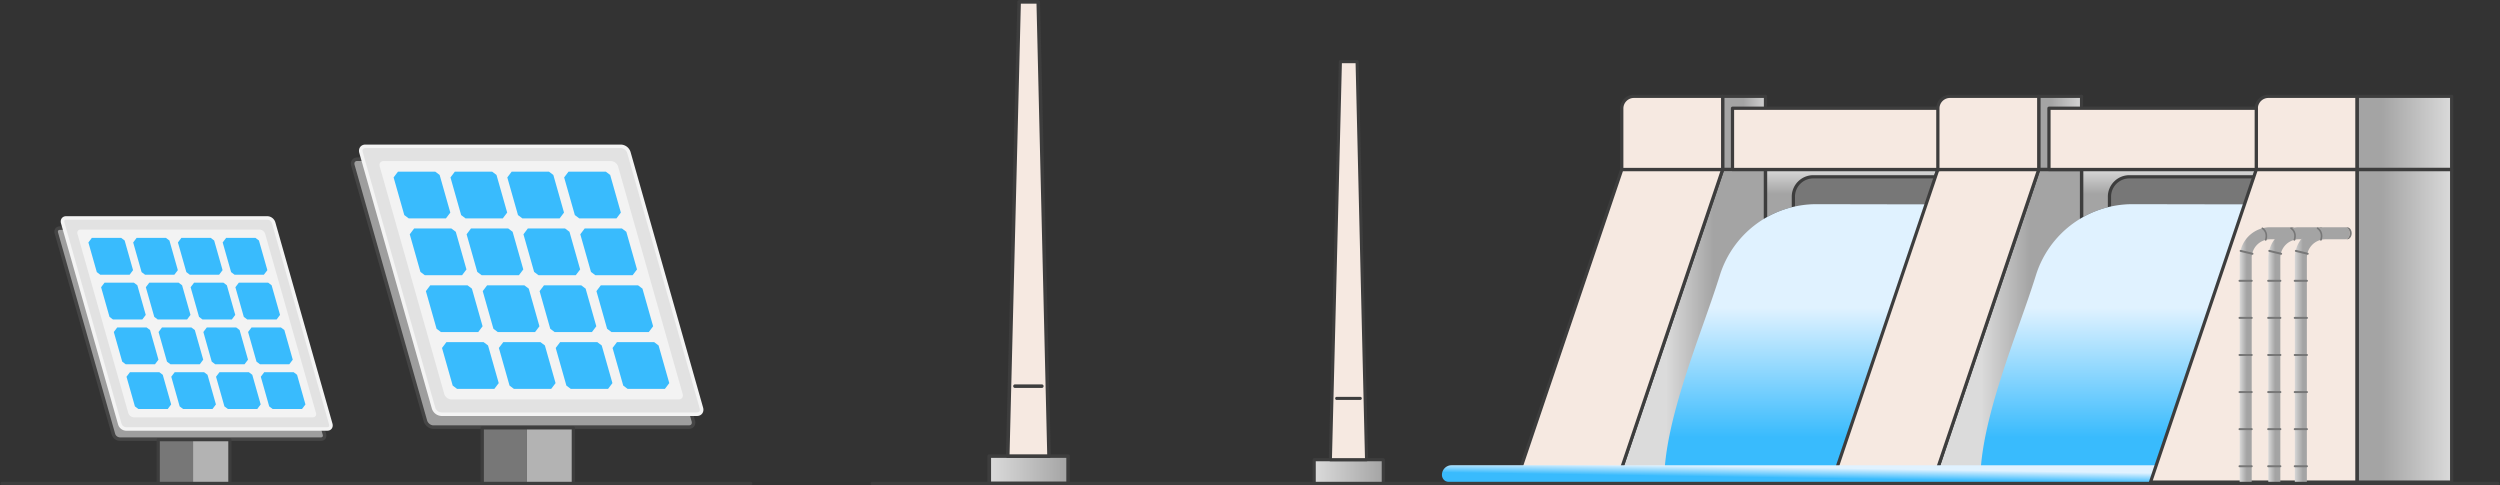
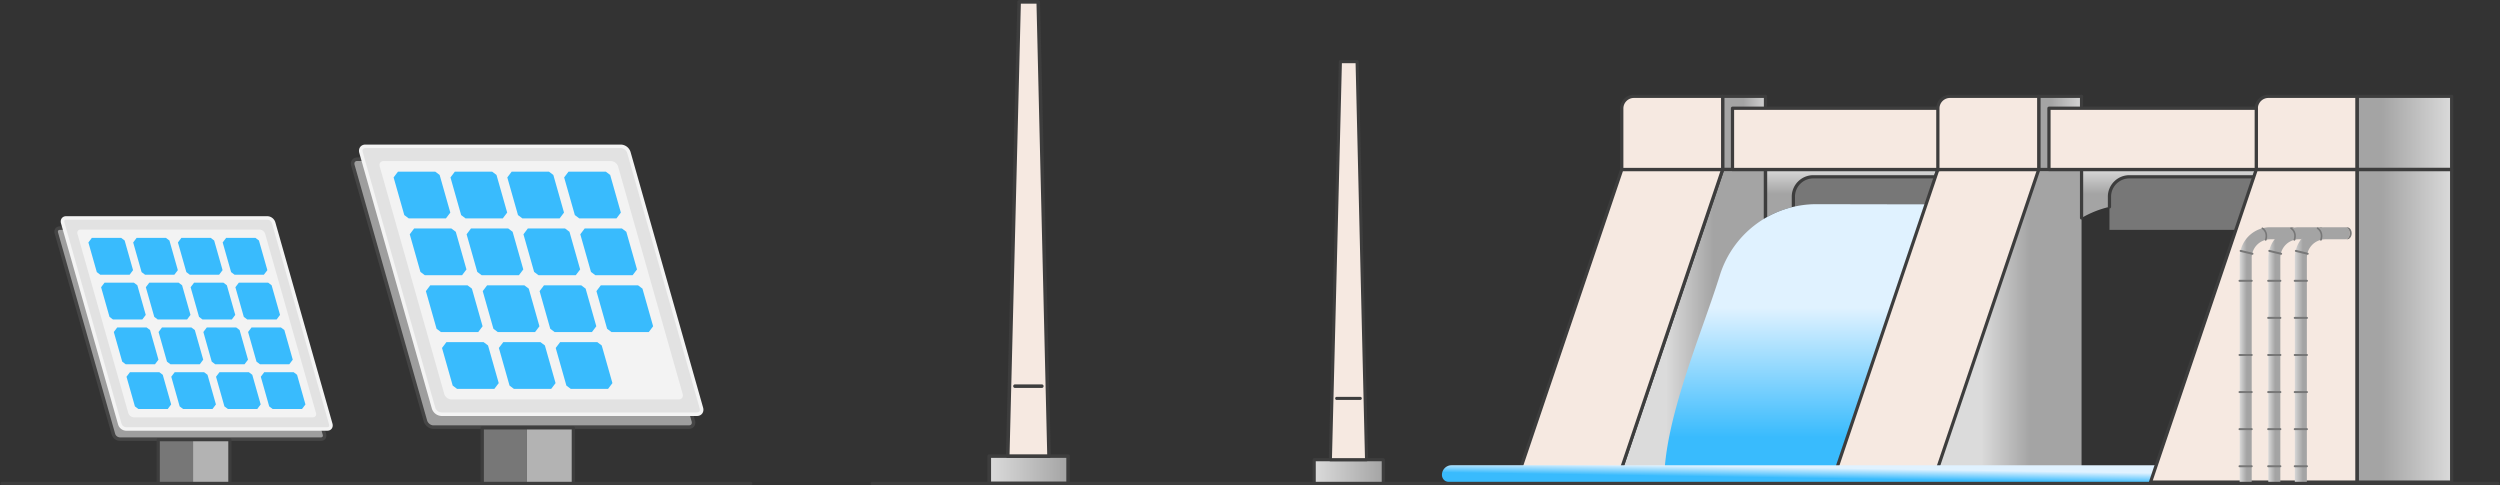
<svg xmlns="http://www.w3.org/2000/svg" xmlns:xlink="http://www.w3.org/1999/xlink" viewBox="0 0 3085.66 599">
  <rect x="0" y="0" width="3085.66" height="599" fill="#333333" stroke="none" />
  <defs>
    <style>.cls-1{fill:url(#Degradado_sin_nombre_74);}.cls-2{fill:url(#Degradado_sin_nombre_74-2);}.cls-3{fill:#3d3d3d;}.cls-4{fill:#f6e9e1;}.cls-5{fill:url(#Degradado_sin_nombre_74-3);}.cls-12,.cls-6,.cls-8{fill:none;stroke-linecap:round;stroke-linejoin:round;}.cls-6{stroke:#3d3d3d;stroke-width:4px;}.cls-7{fill:#9e9e9e;}.cls-8{stroke:#454545;}.cls-12,.cls-8{stroke-width:4.34px;}.cls-9{fill:#e2e2e2;}.cls-10{fill:#f3f3f3;}.cls-11{fill:#39bbfd;}.cls-12{stroke:#f4f4f4;}.cls-13{fill:#b3b3b3;}.cls-14{fill:#777;}.cls-15{fill:url(#Degradado_sin_nombre_74-4);}.cls-16{fill:url(#Degradado_sin_nombre_74-5);}.cls-17{fill:url(#Degradado_sin_nombre_74-6);}.cls-18{fill:url(#Degradado_sin_nombre_74-7);}.cls-19{fill:url(#Degradado_sin_nombre_74-8);}.cls-20,.cls-21,.cls-24{isolation:isolate;}.cls-20{fill:url(#Degradado_sin_nombre_6);}.cls-21{fill:url(#Degradado_sin_nombre_6-2);}.cls-22{fill:url(#Degradado_sin_nombre_74-9);}.cls-23{fill:url(#Degradado_sin_nombre_74-10);}.cls-24{fill:url(#Degradado_sin_nombre_6-3);}.cls-25{fill:url(#Degradado_sin_nombre_74-11);}.cls-26{fill:url(#Degradado_sin_nombre_74-12);}.cls-27{fill:url(#Degradado_sin_nombre_74-13);}</style>
    <linearGradient id="Degradado_sin_nombre_74" x1="2574.81" y1="164.06" x2="2531.45" y2="164.06" gradientUnits="userSpaceOnUse">
      <stop offset="0" stop-color="#dbdbdb" />
      <stop offset="1" stop-color="#a4a4a4" />
    </linearGradient>
    <linearGradient id="Degradado_sin_nombre_74-2" x1="1221.04" y1="579.83" x2="1318.32" y2="579.83" xlink:href="#Degradado_sin_nombre_74" />
    <linearGradient id="Degradado_sin_nombre_74-3" x1="1622.07" y1="582.18" x2="1707.33" y2="582.18" xlink:href="#Degradado_sin_nombre_74" />
    <linearGradient id="Degradado_sin_nombre_74-4" x1="2186.13" y1="164.06" x2="2151.82" y2="164.06" xlink:href="#Degradado_sin_nombre_74" />
    <linearGradient id="Degradado_sin_nombre_74-5" x1="2678.23" y1="207.46" x2="2678.23" y2="239.44" xlink:href="#Degradado_sin_nombre_74" />
    <linearGradient id="Degradado_sin_nombre_74-6" x1="2288.09" y1="207.46" x2="2288.09" y2="239.44" xlink:href="#Degradado_sin_nombre_74" />
    <linearGradient id="Degradado_sin_nombre_74-7" x1="2056.39" y1="402.13" x2="2114.98" y2="402.13" xlink:href="#Degradado_sin_nombre_74" />
    <linearGradient id="Degradado_sin_nombre_74-8" x1="2445.39" y1="402.13" x2="2506.1" y2="402.13" xlink:href="#Degradado_sin_nombre_74" />
    <linearGradient id="Degradado_sin_nombre_6" x1="2215.62" y1="379.69" x2="2215.62" y2="540.19" gradientUnits="userSpaceOnUse">
      <stop offset="0" stop-color="#e0f2ff" />
      <stop offset="1" stop-color="#39bbfd" />
    </linearGradient>
    <linearGradient id="Degradado_sin_nombre_6-2" x1="2607.2" y1="379.69" x2="2607.2" y2="540.19" xlink:href="#Degradado_sin_nombre_6" />
    <linearGradient id="Degradado_sin_nombre_74-9" x1="3027.51" y1="402.13" x2="2939.7" y2="402.13" xlink:href="#Degradado_sin_nombre_74" />
    <linearGradient id="Degradado_sin_nombre_74-10" x1="3027.51" y1="164.06" x2="2939.7" y2="164.06" xlink:href="#Degradado_sin_nombre_74" />
    <linearGradient id="Degradado_sin_nombre_6-3" x1="2220.64" y1="577.1" x2="2220.44" y2="589.96" xlink:href="#Degradado_sin_nombre_6" />
    <linearGradient id="Degradado_sin_nombre_74-11" x1="2763.89" y1="437.76" x2="2773.04" y2="437.76" xlink:href="#Degradado_sin_nombre_74" />
    <linearGradient id="Degradado_sin_nombre_74-12" x1="2799.45" y1="437.76" x2="2808.07" y2="437.76" xlink:href="#Degradado_sin_nombre_74" />
    <linearGradient id="Degradado_sin_nombre_74-13" x1="2831.46" y1="437.76" x2="2842.34" y2="437.76" xlink:href="#Degradado_sin_nombre_74" />
  </defs>
  <title>base</title>
  <g id="Capa_2" data-name="Capa 2">
    <rect class="cls-1" x="2516.34" y="118.9" width="52.86" height="90.32" />
    <rect class="cls-2" x="1221.04" y="562.96" width="97.27" height="33.73" />
    <path class="cls-3" d="M1318.32,598.89H1221a2.19,2.19,0,0,1-2.19-2.2V563a2.19,2.19,0,0,1,2.19-2.19h97.28a2.19,2.19,0,0,1,2.19,2.19v33.73A2.19,2.19,0,0,1,1318.32,598.89Zm-95.08-4.39h92.88V565.15h-92.88Z" />
    <polygon class="cls-4" points="1294.78 562.96 1243.79 562.96 1257.91 2.31 1281.45 2.31 1294.78 562.96" />
    <path class="cls-3" d="M1294.78,565.15h-51a2.19,2.19,0,0,1-2.19-2.25L1255.72,2.24a2.2,2.2,0,0,1,2.19-2.13h23.54a2.2,2.2,0,0,1,2.19,2.13L1297,562.9a2.23,2.23,0,0,1-.62,1.59A2.18,2.18,0,0,1,1294.78,565.15Zm-48.73-4.38h46.48L1279.31,4.5H1260Z" />
    <path class="cls-3" d="M1285.89,478.82h-33.15a2.19,2.19,0,0,1,0-4.38h33.15a2.19,2.19,0,1,1,0,4.38Z" />
    <rect class="cls-5" x="1622.07" y="567.4" width="85.25" height="29.56" />
    <path class="cls-3" d="M1707.33,598.89h-85.26a1.92,1.92,0,0,1-1.92-1.93V567.4a1.92,1.92,0,0,1,1.92-1.92h85.26a1.92,1.92,0,0,1,1.92,1.92V597A1.92,1.92,0,0,1,1707.33,598.89ZM1624,595h81.41V569.32H1624Z" />
    <polygon class="cls-4" points="1686.7 567.4 1642.01 567.4 1654.39 76.03 1675.01 76.03 1686.7 567.4" />
    <path class="cls-3" d="M1686.7,569.32H1642a1.91,1.91,0,0,1-1.92-2L1652.47,76a1.92,1.92,0,0,1,1.92-1.87H1675a1.93,1.93,0,0,1,1.93,1.87l11.68,491.38a1.89,1.89,0,0,1-.54,1.39A1.93,1.93,0,0,1,1686.7,569.32ZM1644,565.48h40.74L1673.15,78h-16.9Z" />
    <path class="cls-3" d="M1678.91,493.66h-29.06a1.92,1.92,0,1,1,0-3.84h29.06a1.92,1.92,0,0,1,0,3.84Z" />
    <line class="cls-6" x1="2.58" y1="596.68" x2="926.57" y2="596.68" />
    <path class="cls-7" d="M756.52,196.52H441c-4.19,0-6.62,3.39-5.43,7.57l89.53,315.5c1.19,4.18,5.55,7.58,9.73,7.58h315.5c4.18,0,6.61-3.4,5.42-7.58l-89.53-315.5A10.82,10.82,0,0,0,756.52,196.52Z" />
    <path class="cls-8" d="M756.52,196.52H441c-4.19,0-6.62,3.39-5.43,7.57l89.53,315.5c1.19,4.18,5.55,7.58,9.73,7.58h315.5c4.18,0,6.61-3.4,5.42-7.58l-89.53-315.5A10.82,10.82,0,0,0,756.52,196.52Z" />
    <path class="cls-9" d="M766.46,180.61H451c-4.19,0-6.62,3.39-5.43,7.58l89.54,315.49a10.81,10.81,0,0,0,9.72,7.58H860.3c4.18,0,6.61-3.4,5.43-7.58L776.19,188.19A10.81,10.81,0,0,0,766.46,180.61Z" />
    <path class="cls-10" d="M754.25,198.82H473.52c-3.72,0-5.89,3-4.83,6.75L548.36,486.3A9.63,9.63,0,0,0,557,493H837.75c3.72,0,5.88-3,4.83-6.74L762.91,205.57A9.63,9.63,0,0,0,754.25,198.82Z" />
    <path class="cls-11" d="M550.41,269.53h-46L499,265.45,485.82,219l5.4-7.15h46l5.41,4.08,13.18,46.46Z" />
    <path class="cls-11" d="M620.58,269.53h-46l-5.4-4.08L556,219l5.41-7.15h46l5.4,4.08L626,262.38Z" />
    <path class="cls-11" d="M690.74,269.53h-46l-5.41-4.08L626.15,219l5.4-7.15h46l5.41,4.08,13.18,46.46Z" />
    <path class="cls-11" d="M760.91,269.53h-46l-5.4-4.08L696.31,219l5.41-7.15h46l5.4,4.08,13.18,46.46Z" />
    <path class="cls-11" d="M570.33,339.69h-46l-5.41-4.08-13.18-46.45,5.4-7.15h46l5.41,4.08,13.18,46.45Z" />
    <path class="cls-11" d="M640.49,339.69h-46l-5.4-4.08L575.9,289.16c2.24-3,3.15-4.18,5.4-7.15h46l5.4,4.08,13.19,46.45Z" />
    <path class="cls-11" d="M710.66,339.69h-46l-5.41-4.08-13.18-46.45,5.4-7.15h46l5.41,4.08,13.18,46.45Z" />
    <path class="cls-11" d="M780.82,339.69h-46l-5.4-4.08-13.18-46.45c2.24-3,3.15-4.18,5.4-7.15h46l5.4,4.08,13.19,46.45Z" />
    <path class="cls-11" d="M590.24,409.86h-46l-5.4-4.08-13.19-46.46,5.41-7.15h46l5.4,4.08,13.18,46.46Z" />
    <path class="cls-11" d="M660.4,409.86h-46l-5.4-4.08-13.18-46.46,5.4-7.15h46l5.41,4.08,13.18,46.46Z" />
    <path class="cls-11" d="M730.57,409.86h-46l-5.4-4.08L666,359.32l5.41-7.15h46l5.4,4.08L736,402.71Z" />
    <path class="cls-11" d="M800.73,409.86h-46l-5.4-4.08-13.18-46.46,5.4-7.15h46l5.41,4.08,13.18,46.46Z" />
    <path class="cls-11" d="M610.15,480h-46l-5.4-4.08-13.19-46.45,5.41-7.15h46l5.4,4.08,13.19,46.45Z" />
    <path class="cls-11" d="M680.32,480h-46l-5.41-4.08-13.18-46.45,5.4-7.15h46l5.41,4.08,13.18,46.45Z" />
    <path class="cls-11" d="M750.48,480h-46l-5.4-4.08-13.19-46.45,5.41-7.15h46l5.4,4.08,13.19,46.45Z" />
-     <path class="cls-11" d="M820.65,480h-46l-5.41-4.08-13.18-46.45,5.4-7.15h46l5.41,4.08,13.18,46.45Z" />
    <path class="cls-12" d="M766.46,180.61H451c-4.19,0-6.62,3.39-5.43,7.58l89.54,315.49a10.81,10.81,0,0,0,9.72,7.58H860.3c4.18,0,6.61-3.4,5.43-7.58L776.19,188.19A10.81,10.81,0,0,0,766.46,180.61Z" />
    <rect class="cls-13" x="649.87" y="528.08" width="57.77" height="68.6" />
    <rect class="cls-14" x="595.24" y="528.08" width="54.63" height="68.6" />
    <rect class="cls-6" x="595.24" y="528.08" width="112.4" height="68.6" />
    <path class="cls-7" d="M322.26,281.56H73.82c-3.29,0-5.21,2.68-4.27,6L140.05,536a8.53,8.53,0,0,0,7.67,6H396.16c3.29,0,5.21-2.67,4.27-6l-70.5-248.44A8.54,8.54,0,0,0,322.26,281.56Z" />
    <path class="cls-8" d="M322.26,281.56H73.82c-3.29,0-5.21,2.68-4.27,6L140.05,536a8.53,8.53,0,0,0,7.67,6H396.16c3.29,0,5.21-2.67,4.27-6l-70.5-248.44A8.54,8.54,0,0,0,322.26,281.56Z" />
    <path class="cls-9" d="M330.09,269H81.65c-3.29,0-5.21,2.67-4.27,6l70.5,248.45a8.53,8.53,0,0,0,7.66,6H404c3.29,0,5.2-2.67,4.27-6L337.75,275A8.51,8.51,0,0,0,330.09,269Z" />
    <path class="cls-10" d="M320.48,283.38H99.41c-2.93,0-4.63,2.38-3.8,5.31l62.73,221.07a7.6,7.6,0,0,0,6.82,5.31H386.23c2.93,0,4.63-2.38,3.8-5.31L327.29,288.69A7.58,7.58,0,0,0,320.48,283.38Z" />
    <path class="cls-11" d="M160,339.06H123.73c-1.58-1.19-2.68-2-4.25-3.22l-10.39-36.58,4.26-5.63h36.23l4.26,3.22,10.38,36.58Z" />
    <path class="cls-11" d="M215.22,339.06H179l-4.25-3.22-10.38-36.58,4.25-5.63h36.23l4.26,3.22,10.38,36.58Z" />
    <path class="cls-11" d="M270.47,339.06H234.24L230,335.84,219.6,299.26l4.26-5.63h36.23l4.25,3.22,10.38,36.58Z" />
    <path class="cls-11" d="M325.72,339.06H289.49l-4.26-3.22-10.38-36.58,4.26-5.63h36.23l4.25,3.22L330,333.43Z" />
    <path class="cls-11" d="M175.64,394.31H139.41l-4.25-3.21-10.38-36.58,4.25-5.63h36.23l4.26,3.21,10.38,36.58Z" />
    <path class="cls-11" d="M230.9,394.31H194.66l-4.25-3.21L180,354.52l4.25-5.63h36.23l4.26,3.21,10.38,36.58Z" />
    <path class="cls-11" d="M286.15,394.31H249.92l-4.26-3.21-10.38-36.58c1.77-2.35,2.49-3.29,4.26-5.63h36.23L280,352.1l10.38,36.58Z" />
    <path class="cls-11" d="M341.4,394.31H305.17l-4.26-3.21-10.38-36.58c1.77-2.35,2.49-3.29,4.26-5.63H331l4.25,3.21,10.39,36.58Z" />
    <path class="cls-11" d="M191.32,449.57H155.09l-4.25-3.22-10.38-36.58,4.25-5.63h36.23l4.26,3.21,10.38,36.58Z" />
    <path class="cls-11" d="M246.58,449.57H210.34c-1.57-1.2-2.67-2-4.25-3.22l-10.38-36.58,4.25-5.63h36.23l4.26,3.21,10.38,36.58Z" />
    <path class="cls-11" d="M301.83,449.57H265.6l-4.26-3.22L251,409.77l4.26-5.63h36.23l4.25,3.21,10.38,36.58Z" />
    <path class="cls-11" d="M357.08,449.57H320.85l-4.26-3.22-10.38-36.58,4.26-5.63H346.7l4.26,3.21,10.38,36.58Z" />
    <path class="cls-11" d="M207,504.82H170.77l-4.25-3.22L156.14,465l4.25-5.63h36.23l4.26,3.22,10.38,36.58Z" />
    <path class="cls-11" d="M262.26,504.82H226l-4.25-3.22L211.39,465l4.25-5.63h36.23l4.26,3.22,10.38,36.58Z" />
    <path class="cls-11" d="M317.51,504.82H281.28L277,501.6,266.64,465l4.26-5.63h36.23l4.25,3.22,10.38,36.58Z" />
    <path class="cls-11" d="M372.76,504.82H336.53l-4.26-3.22L321.89,465l4.26-5.63h36.23l4.26,3.22L377,499.19Z" />
    <path class="cls-12" d="M330.09,269H81.65c-3.29,0-5.21,2.67-4.27,6l70.5,248.45a8.53,8.53,0,0,0,7.66,6H404c3.29,0,5.2-2.67,4.27-6L337.75,275A8.51,8.51,0,0,0,330.09,269Z" />
    <rect class="cls-13" x="238.28" y="542.66" width="45.49" height="54.02" />
    <rect class="cls-14" x="195.26" y="542.66" width="43.02" height="54.02" />
    <rect class="cls-6" x="195.26" y="542.66" width="88.51" height="54.02" />
    <rect class="cls-15" x="2126.9" y="118.9" width="52.86" height="90.32" />
    <rect class="cls-6" x="2126.21" y="118.9" width="52.86" height="90.32" />
    <path class="cls-14" d="M2784,218.23l-23.37,65.49h-157V242.8a24.57,24.57,0,0,1,24.57-24.57Z" />
    <path class="cls-16" d="M2787.25,209.22l-3.21,9H2628.2a24.57,24.57,0,0,0-24.57,24.57v12.52A124.8,124.8,0,0,0,2569.2,269V209.22Z" />
    <path class="cls-17" d="M2397.11,209.22l-3.21,9H2238.07a24.58,24.58,0,0,0-24.58,24.57v12.52A124.61,124.61,0,0,0,2179.07,269V209.22Z" />
    <path class="cls-14" d="M2393.9,218.23l-23.37,65.49h-157V242.8a24.58,24.58,0,0,1,24.58-24.57Z" />
    <polygon class="cls-18" points="2179.07 209.22 2179.07 595.04 1995.69 595.04 2002.73 574.25 2126.21 209.22 2179.07 209.22" />
    <polygon class="cls-19" points="2569.2 209.22 2569.2 595.04 2385.83 595.04 2392.86 574.25 2516.34 209.22 2569.2 209.22" />
    <polygon class="cls-6" points="2179.07 209.22 2179.07 595.04 1995.69 595.04 2002.73 574.25 2126.21 209.22 2179.07 209.22" />
-     <polygon class="cls-6" points="2569.2 209.22 2569.2 595.04 2385.83 595.04 2392.86 574.25 2516.34 209.22 2569.2 209.22" />
    <path class="cls-6" d="M2179.07,269V209.22h212.75l-3.05,9h-150.7a24.58,24.58,0,0,0-24.58,24.57v12.52" />
    <path class="cls-20" d="M2377.27,252.25,2261.3,595H2054c0-77.48,45.89-182,68.75-255.27A124.89,124.89,0,0,1,2242.21,252Z" />
    <path class="cls-6" d="M2569.2,269V209.22h218.05l-3.21,9H2628.2a24.57,24.57,0,0,0-24.57,24.57v12.52" />
-     <path class="cls-21" d="M2770.28,252.25,2654.32,595H2444.11c0-77.48,45.89-182,68.75-255.27A124.89,124.89,0,0,1,2632.34,252Z" />
    <polygon class="cls-4" points="2126.21 209.22 2002.73 574.25 1995.69 595.04 1871.17 595.04 1878.2 574.25 1883.36 559 1890.68 537.36 1975.11 287.77 1976.49 283.72 1997.27 222.28 1998.64 218.23 2001.69 209.22 2126.21 209.22" />
    <polygon class="cls-4" points="2385.83 595.04 2261.3 595.04 2391.82 209.22 2516.34 209.22 2385.83 595.04" />
    <polygon class="cls-6" points="2126.21 209.22 2002.73 574.25 1995.69 595.04 1871.17 595.04 1878.2 574.25 1883.36 559 1890.68 537.36 1975.11 287.77 1976.49 283.72 1997.27 222.28 1998.64 218.23 2001.69 209.22 2126.21 209.22" />
    <polygon class="cls-6" points="2385.83 595.04 2261.3 595.04 2391.82 209.22 2516.34 209.22 2385.83 595.04" />
    <rect class="cls-4" x="2138.36" y="133.6" width="255.88" height="75.62" />
    <path class="cls-4" d="M2799.83,118.9h109.52a0,0,0,0,1,0,0v90.32a0,0,0,0,1,0,0H2784.83a0,0,0,0,1,0,0V133.9A15,15,0,0,1,2799.83,118.9Z" />
    <polygon class="cls-4" points="2909.36 209.22 2909.36 595.04 2654.32 595.04 2661.35 574.25 2666.44 559.21 2673.89 537.19 2784.84 209.22 2909.36 209.22" />
    <rect class="cls-22" x="2909.36" y="209.22" width="116.65" height="385.82" />
    <rect class="cls-23" x="2909.36" y="118.9" width="116.65" height="90.32" />
    <rect class="cls-6" x="2516.34" y="118.9" width="52.86" height="90.32" />
    <rect class="cls-6" x="2138.36" y="133.6" width="255.88" height="75.62" />
    <path class="cls-24" d="M2661.45,574.25,2654.32,595h-865.7a8.88,8.88,0,0,1-8.88-8.88h0a11.91,11.91,0,0,1,11.91-11.91Z" />
    <path class="cls-6" d="M2799.83,118.9h109.52a0,0,0,0,1,0,0v90.32a0,0,0,0,1,0,0H2784.83a0,0,0,0,1,0,0V133.9A15,15,0,0,1,2799.83,118.9Z" />
    <polygon class="cls-6" points="2909.36 209.22 2909.36 595.04 2654.32 595.04 2661.35 574.25 2666.44 559.21 2673.89 537.19 2784.84 209.22 2909.36 209.22" />
    <rect class="cls-6" x="2909.36" y="209.22" width="116.65" height="385.82" />
    <rect class="cls-6" x="2909.36" y="118.9" width="116.65" height="90.32" />
    <path class="cls-4" d="M2406.82,118.9h109.52a0,0,0,0,1,0,0v90.32a0,0,0,0,1,0,0H2391.82a0,0,0,0,1,0,0V133.9A15,15,0,0,1,2406.82,118.9Z" />
    <path class="cls-6" d="M2406.82,118.9h109.52a0,0,0,0,1,0,0v90.32a0,0,0,0,1,0,0H2391.82a0,0,0,0,1,0,0V133.9A15,15,0,0,1,2406.82,118.9Z" />
    <path class="cls-4" d="M2016.69,118.9h109.52a0,0,0,0,1,0,0v90.32a0,0,0,0,1,0,0H2001.69a0,0,0,0,1,0,0V133.9A15,15,0,0,1,2016.69,118.9Z" />
    <path class="cls-6" d="M2016.69,118.9h109.52a0,0,0,0,1,0,0v90.32a0,0,0,0,1,0,0H2001.69a0,0,0,0,1,0,0V133.9A15,15,0,0,1,2016.69,118.9Z" />
    <rect class="cls-4" x="2528.96" y="133.6" width="255.88" height="75.62" />
    <rect class="cls-6" x="2528.96" y="133.6" width="255.88" height="75.62" />
    <path class="cls-25" d="M2832,287.91a9.19,9.19,0,0,1-.95,4.15,5.41,5.41,0,0,1-4.67,3.29h-24.32a23,23,0,0,0-5.59.69l-.31.09c-.52.13-1,.29-1.55.47l-.25.09a22.94,22.94,0,0,0-14.84,17.7c-.09.5-.15,1-.21,1.53-.07.75-.11,1.52-.11,2.3V595h-14.88V318.22a37.86,37.86,0,0,1,.44-5.77c.08-.54.18-1.08.28-1.61a37.4,37.4,0,0,1,6.13-14.28c.16-.24.33-.47.5-.7l.2-.27,0,0c.36-.49.75-1,1.14-1.45.59-.7,1.2-1.39,1.83-2.05a38,38,0,0,1,13.38-9c.66-.26,1.33-.5,2-.73l1.1-.34c.43-.13.86-.25,1.3-.36l.7-.18a37.86,37.86,0,0,1,8.7-1h24.32a5.12,5.12,0,0,1,4.17,2.45,1,1,0,0,1,.11.17c.14.22.27.44.39.67a8.9,8.9,0,0,1,.92,3.37Q2832,287.52,2832,287.91Z" />
    <path class="cls-14" d="M2834.46,287.91c0,3.07-1.4,5.71-3.41,6.85a4.51,4.51,0,0,1-2.21.59h-2l.15,0,.33-.05.16,0,.17-.05h0l.14,0,.2-.08.12-.05a2.11,2.11,0,0,0,.34-.16l.15-.08.17-.1.14-.09a4.7,4.7,0,0,0,.5-.38,3.92,3.92,0,0,0,.37-.34,7,7,0,0,0,.86-1.06l.11-.18.1-.17a1.62,1.62,0,0,0,.1-.18c0-.06.06-.12.1-.18h0a9.19,9.19,0,0,0,.95-4.15c0-4.11-2.51-7.44-5.62-7.44h2.46C2831.94,280.47,2834.46,283.8,2834.46,287.91Z" />
    <path class="cls-14" d="M2779.18,347.83h-15a1.24,1.24,0,0,1-1.24-1.24h0a1.24,1.24,0,0,1,1.24-1.23h15a1.23,1.23,0,0,1,1.24,1.23h0A1.23,1.23,0,0,1,2779.18,347.83Z" />
-     <path class="cls-14" d="M2779.18,393.6h-15a1.24,1.24,0,0,1-1.24-1.23h0a1.24,1.24,0,0,1,1.24-1.24h15a1.23,1.23,0,0,1,1.24,1.24h0A1.23,1.23,0,0,1,2779.18,393.6Z" />
    <path class="cls-14" d="M2779.18,439.38h-15a1.25,1.25,0,0,1-1.24-1.24h0a1.24,1.24,0,0,1,1.24-1.24h15a1.23,1.23,0,0,1,1.24,1.24h0A1.24,1.24,0,0,1,2779.18,439.38Z" />
    <path class="cls-14" d="M2779.18,485.15h-15a1.25,1.25,0,0,1-1.24-1.24h0a1.25,1.25,0,0,1,1.24-1.24h15a1.24,1.24,0,0,1,1.24,1.24h0A1.24,1.24,0,0,1,2779.18,485.15Z" />
    <path class="cls-14" d="M2779.18,530.92h-15a1.24,1.24,0,0,1-1.24-1.24h0a1.25,1.25,0,0,1,1.24-1.24h15a1.24,1.24,0,0,1,1.24,1.24h0A1.23,1.23,0,0,1,2779.18,530.92Z" />
    <path class="cls-14" d="M2779.18,576.69h-15a1.24,1.24,0,0,1-1.24-1.24h0a1.24,1.24,0,0,1,1.24-1.23h15a1.23,1.23,0,0,1,1.24,1.23h0A1.23,1.23,0,0,1,2779.18,576.69Z" />
    <path class="cls-14" d="M2779.8,314.41l-14.54-3.53a1.25,1.25,0,0,1-.91-1.5h0a1.24,1.24,0,0,1,1.5-.91l14.54,3.53a1.24,1.24,0,0,1,.91,1.5h0A1.24,1.24,0,0,1,2779.8,314.41Z" />
    <path class="cls-14" d="M2796.48,297.05a1.06,1.06,0,0,1-.31,0,1,1,0,0,1-.66-1.27c2.91-9.27-3.56-13.1-3.63-13.13a1,1,0,0,1,1-1.76,11.41,11.41,0,0,1,3.6,3.7c1.4,2.29,2.71,6.19,1,11.8A1,1,0,0,1,2796.48,297.05Z" />
    <path class="cls-26" d="M2867.39,287.91a9.07,9.07,0,0,1-1,4.15,5.41,5.41,0,0,1-4.66,3.29h-24.32a22.89,22.89,0,0,0-5.59.69l-.31.09c-.53.13-1.05.29-1.56.47l-.25.09a22.94,22.94,0,0,0-14.84,17.7c-.08.5-.15,1-.2,1.53a21.72,21.72,0,0,0-.12,2.3V595H2799.7V318.22a37.86,37.86,0,0,1,.44-5.77c.09-.54.18-1.08.29-1.61a37.54,37.54,0,0,1,6.12-14.28c.16-.24.33-.47.51-.7l.2-.27,0,0c.37-.49.75-1,1.15-1.45.58-.7,1.19-1.39,1.83-2.05a37.83,37.83,0,0,1,13.37-9c.66-.26,1.33-.5,2-.73l1.1-.34c.43-.13.86-.25,1.3-.36l.71-.18a37.8,37.8,0,0,1,8.7-1h24.32a5.09,5.09,0,0,1,4.16,2.45l.12.17a6.38,6.38,0,0,1,.38.67,9.09,9.09,0,0,1,.93,3.37Q2867.39,287.52,2867.39,287.91Z" />
    <path class="cls-14" d="M2869.85,287.91c0,3.07-1.41,5.71-3.42,6.85a4.46,4.46,0,0,1-2.21.59h-2l.14,0,.34-.05.15,0,.17-.05h0l.14,0,.2-.08.12-.05a2.49,2.49,0,0,0,.33-.16l.16-.08.16-.1.15-.09a6,6,0,0,0,.5-.38c.12-.1.24-.22.36-.34a6,6,0,0,0,.86-1.06,1.74,1.74,0,0,0,.11-.18c0-.05.07-.11.11-.17a1.62,1.62,0,0,1,.1-.18l.09-.18h0a9.07,9.07,0,0,0,1-4.15c0-4.11-2.52-7.44-5.62-7.44h2.45C2867.33,280.47,2869.85,283.8,2869.85,287.91Z" />
    <path class="cls-14" d="M2814.57,347.83h-15a1.23,1.23,0,0,1-1.24-1.24h0a1.23,1.23,0,0,1,1.24-1.23h15a1.24,1.24,0,0,1,1.24,1.23h0A1.24,1.24,0,0,1,2814.57,347.83Z" />
    <path class="cls-14" d="M2814.57,393.6h-15a1.23,1.23,0,0,1-1.24-1.23h0a1.23,1.23,0,0,1,1.24-1.24h15a1.24,1.24,0,0,1,1.24,1.24h0A1.24,1.24,0,0,1,2814.57,393.6Z" />
    <path class="cls-14" d="M2814.57,439.38h-15a1.24,1.24,0,0,1-1.24-1.24h0a1.23,1.23,0,0,1,1.24-1.24h15a1.24,1.24,0,0,1,1.24,1.24h0A1.25,1.25,0,0,1,2814.57,439.38Z" />
    <path class="cls-14" d="M2814.57,485.15h-15a1.24,1.24,0,0,1-1.24-1.24h0a1.24,1.24,0,0,1,1.24-1.24h15a1.25,1.25,0,0,1,1.24,1.24h0A1.25,1.25,0,0,1,2814.57,485.15Z" />
    <path class="cls-14" d="M2814.57,530.92h-15a1.23,1.23,0,0,1-1.24-1.24h0a1.24,1.24,0,0,1,1.24-1.24h15a1.25,1.25,0,0,1,1.24,1.24h0A1.24,1.24,0,0,1,2814.57,530.92Z" />
    <path class="cls-14" d="M2814.57,576.69h-15a1.23,1.23,0,0,1-1.24-1.24h0a1.23,1.23,0,0,1,1.24-1.23h15a1.24,1.24,0,0,1,1.24,1.23h0A1.24,1.24,0,0,1,2814.57,576.69Z" />
    <path class="cls-14" d="M2815.19,314.41l-14.54-3.53a1.24,1.24,0,0,1-.91-1.5h0a1.24,1.24,0,0,1,1.49-.91l14.54,3.53a1.23,1.23,0,0,1,.91,1.5h0A1.24,1.24,0,0,1,2815.19,314.41Z" />
    <path class="cls-14" d="M2831.86,297.05a1,1,0,0,1-.3,0,1,1,0,0,1-.66-1.27c2.91-9.27-3.57-13.1-3.63-13.13a1,1,0,0,1,1-1.76,11.3,11.3,0,0,1,3.6,3.7c1.41,2.29,2.71,6.19,1,11.8A1,1,0,0,1,2831.86,297.05Z" />
    <path class="cls-27" d="M2900.15,287.91a9.19,9.19,0,0,1-1,4.15,5.42,5.42,0,0,1-4.67,3.29h-24.32a22.89,22.89,0,0,0-5.59.69l-.31.09c-.53.13-1,.29-1.56.47l-.25.09a22.91,22.91,0,0,0-14.83,17.7q-.14.75-.21,1.53a21.72,21.72,0,0,0-.12,2.3V595h-14.88V318.22a37.86,37.86,0,0,1,.44-5.77c.09-.54.18-1.08.29-1.61a37.54,37.54,0,0,1,6.12-14.28c.17-.24.33-.47.51-.7l.2-.27,0,0c.37-.49.75-1,1.15-1.45.58-.7,1.19-1.39,1.83-2.05a37.87,37.87,0,0,1,13.38-9c.66-.26,1.32-.5,2-.73l1.1-.34c.43-.13.87-.25,1.3-.36l.71-.18a37.8,37.8,0,0,1,8.7-1h24.32a5.12,5.12,0,0,1,4.17,2.45l.11.17c.14.22.27.44.39.67a9.08,9.08,0,0,1,.92,3.37Q2900.15,287.52,2900.15,287.91Z" />
    <path class="cls-14" d="M2902.61,287.91c0,3.07-1.41,5.71-3.41,6.85a4.51,4.51,0,0,1-2.21.59h-2l.14,0,.34-.05.15,0,.18-.05h0l.14,0,.2-.08.12-.05a2.49,2.49,0,0,0,.33-.16l.16-.08.16-.1.15-.09a6,6,0,0,0,.5-.38c.12-.1.24-.22.36-.34a6,6,0,0,0,.86-1.06,1.74,1.74,0,0,0,.11-.18c0-.05.07-.11.11-.17l.1-.18.09-.18h0a9.19,9.19,0,0,0,1-4.15c0-4.11-2.52-7.44-5.62-7.44H2897C2900.09,280.47,2902.61,283.8,2902.61,287.91Z" />
    <path class="cls-14" d="M2847.33,347.83h-15a1.23,1.23,0,0,1-1.24-1.24h0a1.23,1.23,0,0,1,1.24-1.23h15a1.24,1.24,0,0,1,1.24,1.23h0A1.24,1.24,0,0,1,2847.33,347.83Z" />
    <path class="cls-14" d="M2847.33,393.6h-15a1.23,1.23,0,0,1-1.24-1.23h0a1.23,1.23,0,0,1,1.24-1.24h15a1.24,1.24,0,0,1,1.24,1.24h0A1.24,1.24,0,0,1,2847.33,393.6Z" />
    <path class="cls-14" d="M2847.33,439.38h-15a1.24,1.24,0,0,1-1.24-1.24h0a1.23,1.23,0,0,1,1.24-1.24h15a1.24,1.24,0,0,1,1.24,1.24h0A1.25,1.25,0,0,1,2847.33,439.38Z" />
    <path class="cls-14" d="M2847.33,485.15h-15a1.24,1.24,0,0,1-1.24-1.24h0a1.24,1.24,0,0,1,1.24-1.24h15a1.25,1.25,0,0,1,1.24,1.24h0A1.25,1.25,0,0,1,2847.33,485.15Z" />
    <path class="cls-14" d="M2847.33,530.92h-15a1.23,1.23,0,0,1-1.24-1.24h0a1.24,1.24,0,0,1,1.24-1.24h15a1.25,1.25,0,0,1,1.24,1.24h0A1.24,1.24,0,0,1,2847.33,530.92Z" />
    <path class="cls-14" d="M2847.33,576.69h-15a1.23,1.23,0,0,1-1.24-1.24h0a1.23,1.23,0,0,1,1.24-1.23h15a1.24,1.24,0,0,1,1.24,1.23h0A1.24,1.24,0,0,1,2847.33,576.69Z" />
    <path class="cls-14" d="M2848,314.41l-14.54-3.53a1.25,1.25,0,0,1-.91-1.5h0a1.24,1.24,0,0,1,1.49-.91l14.54,3.53a1.24,1.24,0,0,1,.92,1.5h0A1.25,1.25,0,0,1,2848,314.41Z" />
    <path class="cls-14" d="M2864.62,297.05a1,1,0,0,1-.3,0,1,1,0,0,1-.66-1.27c2.91-9.27-3.56-13.1-3.63-13.13a1,1,0,0,1,1-1.76,11.3,11.3,0,0,1,3.6,3.7c1.41,2.29,2.72,6.19.95,11.8A1,1,0,0,1,2864.62,297.05Z" />
    <line class="cls-6" x1="3083.08" y1="596.68" x2="1076.49" y2="596.68" />
  </g>
</svg>